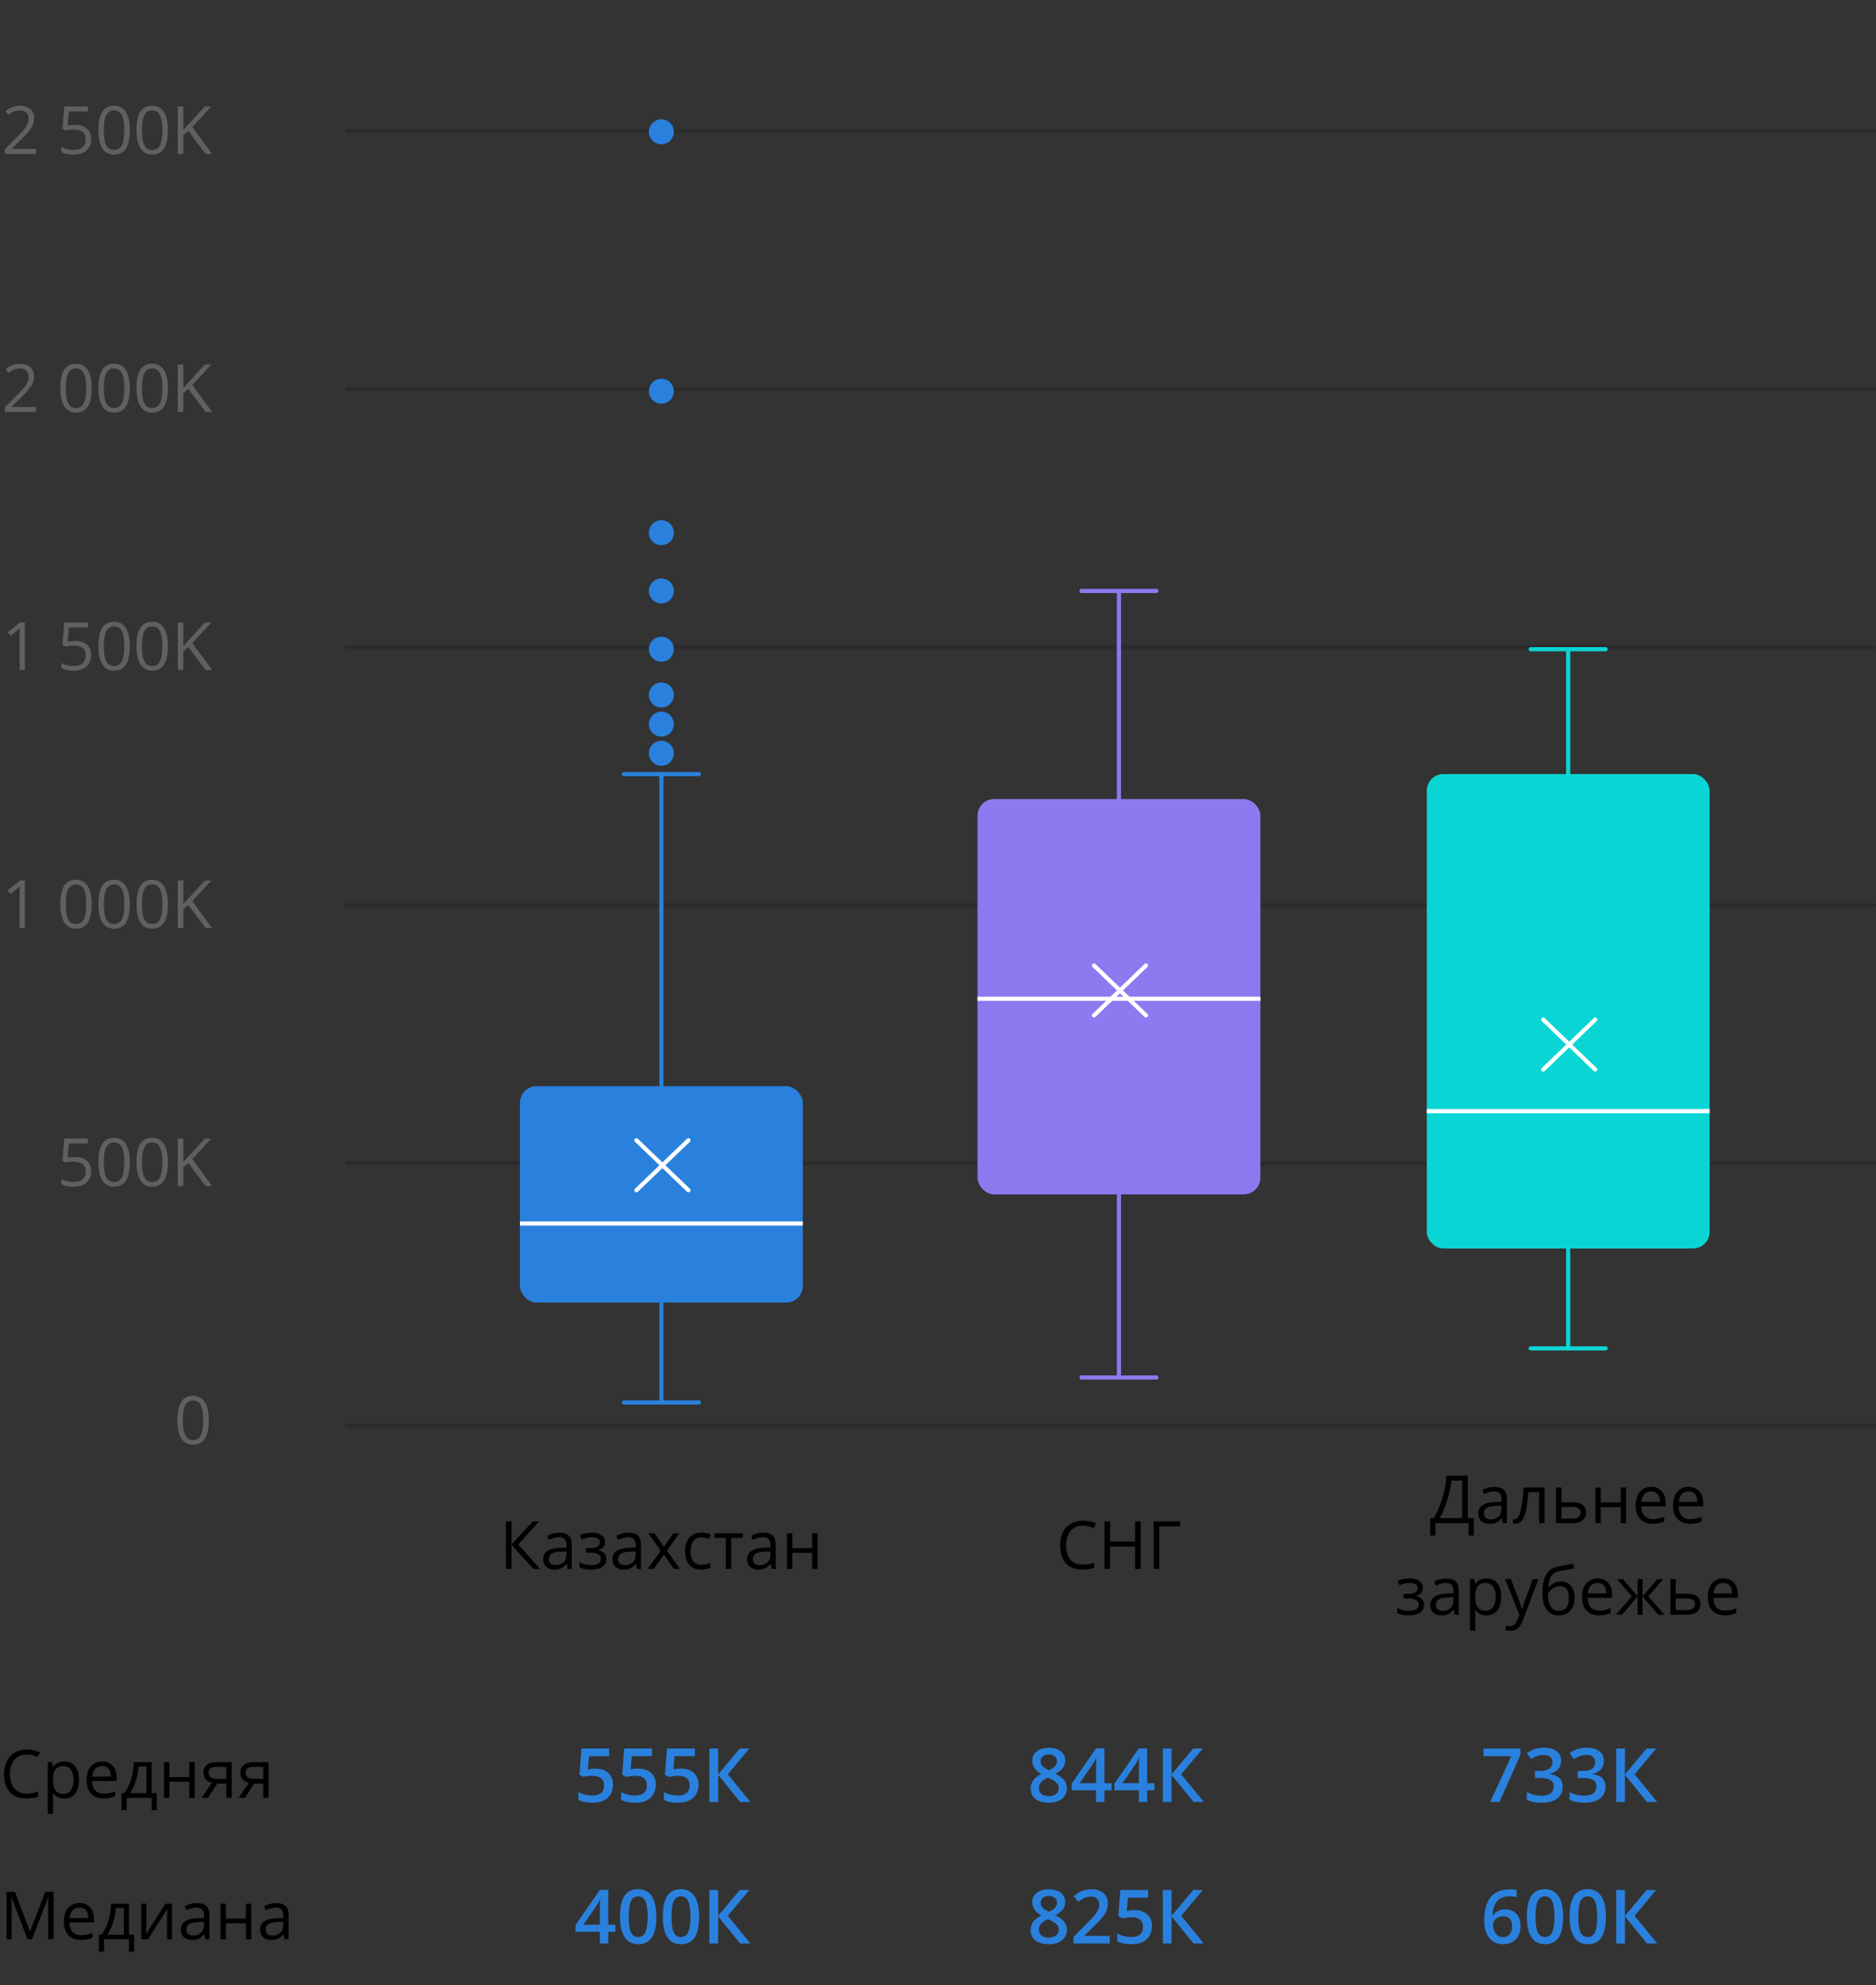
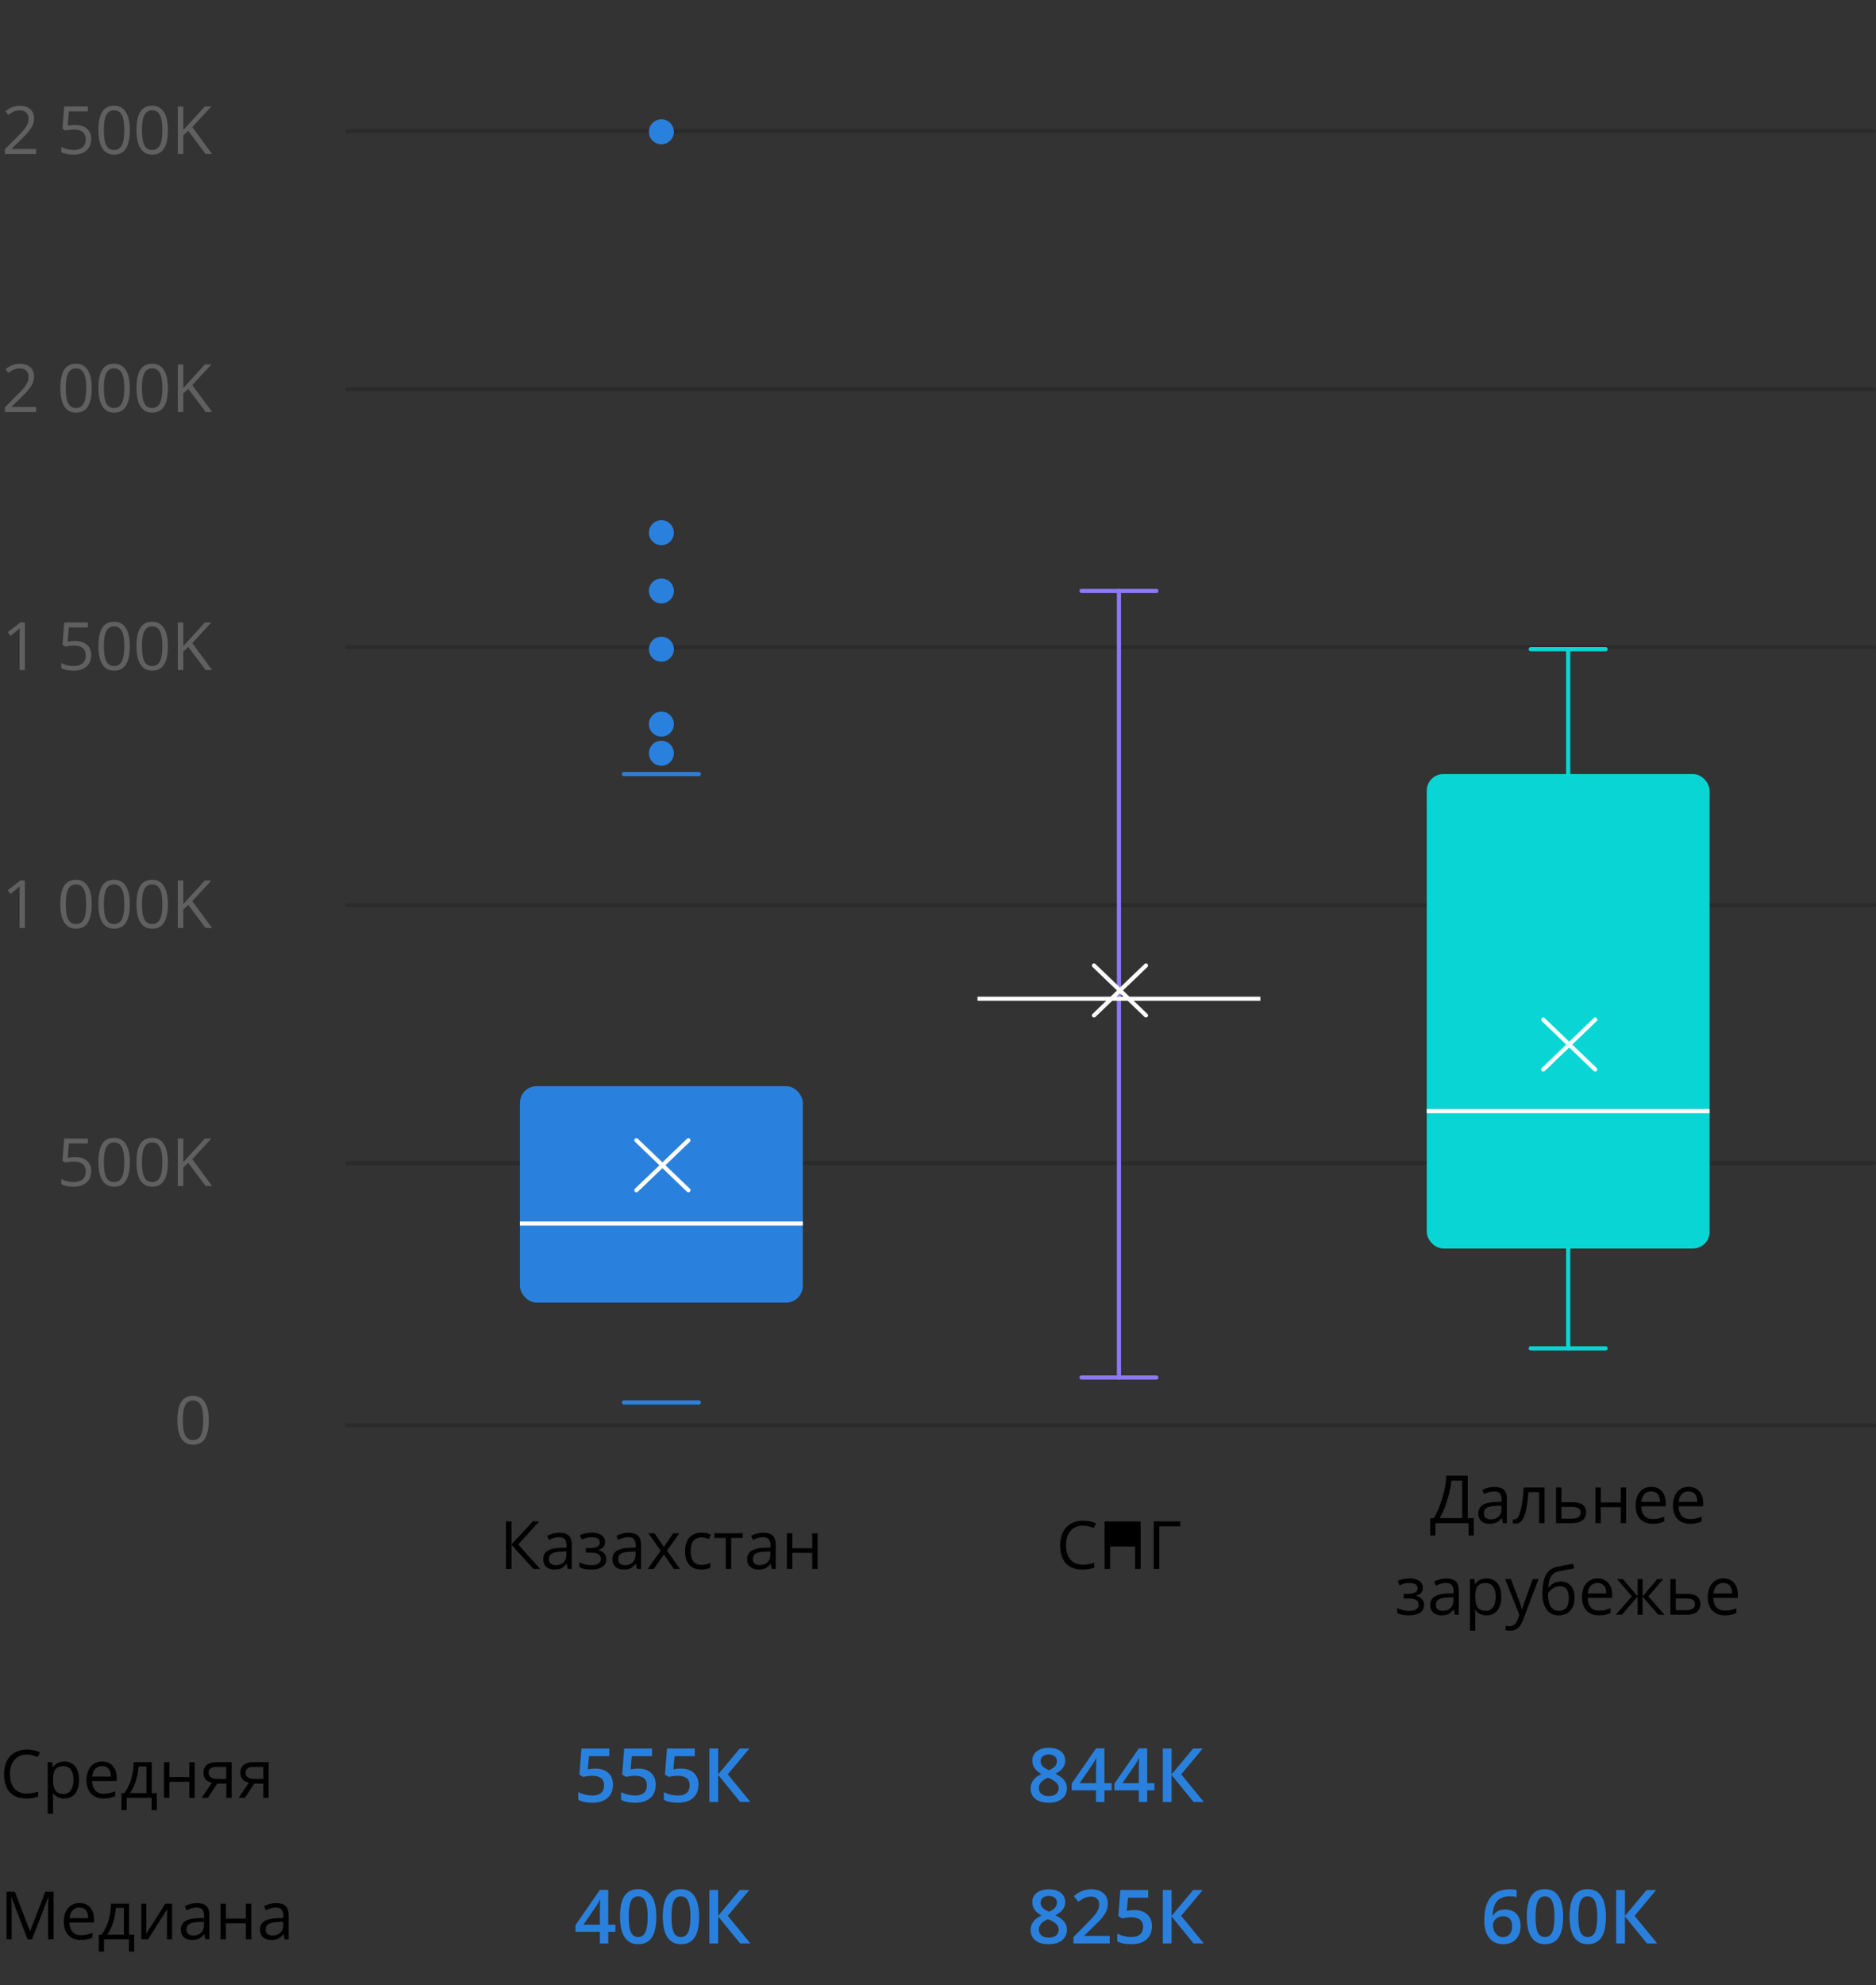
<svg xmlns="http://www.w3.org/2000/svg" width="451" height="477" viewBox="0 0 451 477" fill="none">
  <rect x="0" y="0" width="451" height="477" fill="#333333" stroke="none" />
  <path d="M6.461 421.602C5.206 421.602 4.214 422.021 3.484 422.859C2.76 423.693 2.398 424.836 2.398 426.289C2.398 427.784 2.747 428.94 3.445 429.758C4.148 430.57 5.148 430.977 6.445 430.977C7.242 430.977 8.151 430.833 9.172 430.547V431.711C8.38 432.008 7.404 432.156 6.242 432.156C4.56 432.156 3.26 431.646 2.344 430.625C1.432 429.604 0.977 428.154 0.977 426.273C0.977 425.096 1.195 424.065 1.633 423.18C2.076 422.294 2.711 421.612 3.539 421.133C4.372 420.654 5.352 420.414 6.477 420.414C7.674 420.414 8.721 420.633 9.617 421.07L9.055 422.211C8.19 421.805 7.326 421.602 6.461 421.602ZM15.453 432.156C14.896 432.156 14.385 432.055 13.922 431.852C13.463 431.643 13.078 431.326 12.766 430.898H12.672C12.734 431.398 12.766 431.872 12.766 432.32V435.844H11.469V423.438H12.523L12.703 424.609H12.766C13.099 424.141 13.487 423.802 13.93 423.594C14.372 423.385 14.88 423.281 15.453 423.281C16.588 423.281 17.463 423.669 18.078 424.445C18.698 425.221 19.008 426.31 19.008 427.711C19.008 429.117 18.693 430.211 18.062 430.992C17.438 431.768 16.568 432.156 15.453 432.156ZM15.266 424.383C14.391 424.383 13.758 424.625 13.367 425.109C12.977 425.594 12.776 426.365 12.766 427.422V427.711C12.766 428.914 12.966 429.776 13.367 430.297C13.768 430.812 14.412 431.07 15.297 431.07C16.037 431.07 16.615 430.771 17.031 430.172C17.453 429.573 17.664 428.747 17.664 427.695C17.664 426.628 17.453 425.81 17.031 425.242C16.615 424.669 16.026 424.383 15.266 424.383ZM24.898 432.156C23.633 432.156 22.633 431.771 21.898 431C21.169 430.229 20.805 429.159 20.805 427.789C20.805 426.409 21.143 425.312 21.82 424.5C22.503 423.688 23.417 423.281 24.562 423.281C25.635 423.281 26.484 423.635 27.109 424.344C27.734 425.047 28.047 425.977 28.047 427.133V427.953H22.148C22.174 428.958 22.427 429.721 22.906 430.242C23.391 430.763 24.07 431.023 24.945 431.023C25.867 431.023 26.779 430.831 27.68 430.445V431.602C27.221 431.799 26.787 431.94 26.375 432.023C25.969 432.112 25.477 432.156 24.898 432.156ZM24.547 424.367C23.859 424.367 23.31 424.591 22.898 425.039C22.492 425.487 22.253 426.107 22.18 426.898H26.656C26.656 426.081 26.474 425.456 26.109 425.023C25.745 424.586 25.224 424.367 24.547 424.367ZM37.703 434.961H36.445V432H30.461V434.961H29.211V430.883H29.883C30.581 429.935 31.128 428.823 31.523 427.547C31.919 426.271 32.125 424.901 32.141 423.438H36.477V430.883H37.703V434.961ZM35.227 430.883V424.461H33.305C33.237 425.617 33.013 426.789 32.633 427.977C32.258 429.159 31.789 430.128 31.227 430.883H35.227ZM40.719 423.438V427.023H45.516V423.438H46.812V432H45.516V428.141H40.719V432H39.422V423.438H40.719ZM49.992 432H48.477L50.938 428.383C50.276 428.237 49.768 427.956 49.414 427.539C49.065 427.117 48.891 426.589 48.891 425.953C48.891 425.172 49.154 424.557 49.68 424.109C50.206 423.661 50.94 423.438 51.883 423.438H55.695V432H54.398V428.578H52.234L49.992 432ZM50.156 425.969C50.156 426.958 50.875 427.453 52.312 427.453H54.398V424.562H52.047C50.786 424.562 50.156 425.031 50.156 425.969ZM58.883 432H57.367L59.828 428.383C59.167 428.237 58.659 427.956 58.305 427.539C57.956 427.117 57.781 426.589 57.781 425.953C57.781 425.172 58.044 424.557 58.57 424.109C59.096 423.661 59.831 423.438 60.773 423.438H64.586V432H63.289V428.578H61.125L58.883 432ZM59.047 425.969C59.047 426.958 59.766 427.453 61.203 427.453H63.289V424.562H60.938C59.677 424.562 59.047 425.031 59.047 425.969Z" fill="black" />
  <path d="M143.15 424.976C144.445 424.976 145.471 425.318 146.227 426.004C146.982 426.689 147.36 427.624 147.36 428.808C147.36 430.179 146.93 431.251 146.068 432.024C145.213 432.792 143.994 433.176 142.412 433.176C140.977 433.176 139.849 432.944 139.028 432.481V430.609C139.503 430.879 140.048 431.087 140.663 431.233C141.278 431.38 141.85 431.453 142.377 431.453C143.309 431.453 144.018 431.245 144.504 430.829C144.99 430.413 145.233 429.804 145.233 429.001C145.233 427.466 144.255 426.698 142.298 426.698C142.022 426.698 141.683 426.728 141.278 426.786C140.874 426.839 140.52 426.9 140.215 426.971L139.292 426.426L139.784 420.15H146.464V421.987H141.604L141.313 425.169C141.519 425.134 141.768 425.093 142.061 425.046C142.359 424.999 142.723 424.976 143.15 424.976ZM153.434 424.976C154.729 424.976 155.754 425.318 156.51 426.004C157.266 426.689 157.644 427.624 157.644 428.808C157.644 430.179 157.213 431.251 156.352 432.024C155.496 432.792 154.277 433.176 152.695 433.176C151.26 433.176 150.132 432.944 149.312 432.481V430.609C149.786 430.879 150.331 431.087 150.946 431.233C151.562 431.38 152.133 431.453 152.66 431.453C153.592 431.453 154.301 431.245 154.787 430.829C155.273 430.413 155.517 429.804 155.517 429.001C155.517 427.466 154.538 426.698 152.581 426.698C152.306 426.698 151.966 426.728 151.562 426.786C151.157 426.839 150.803 426.9 150.498 426.971L149.575 426.426L150.067 420.15H156.747V421.987H151.887L151.597 425.169C151.802 425.134 152.051 425.093 152.344 425.046C152.643 424.999 153.006 424.976 153.434 424.976ZM163.717 424.976C165.012 424.976 166.037 425.318 166.793 426.004C167.549 426.689 167.927 427.624 167.927 428.808C167.927 430.179 167.496 431.251 166.635 432.024C165.779 432.792 164.561 433.176 162.979 433.176C161.543 433.176 160.415 432.944 159.595 432.481V430.609C160.069 430.879 160.614 431.087 161.229 431.233C161.845 431.38 162.416 431.453 162.943 431.453C163.875 431.453 164.584 431.245 165.07 430.829C165.557 430.413 165.8 429.804 165.8 429.001C165.8 427.466 164.821 426.698 162.864 426.698C162.589 426.698 162.249 426.728 161.845 426.786C161.44 426.839 161.086 426.9 160.781 426.971L159.858 426.426L160.351 420.15H167.03V421.987H162.17L161.88 425.169C162.085 425.134 162.334 425.093 162.627 425.046C162.926 424.999 163.289 424.976 163.717 424.976ZM180.407 433H177.938L172.646 426.487V433H170.546V420.15H172.646V426.373L177.85 420.15H180.152L174.967 426.355L180.407 433Z" fill="#2A81DD" />
  <path d="M147.958 464.196H146.227V467H144.214V464.196H138.343V462.605L144.214 454.115H146.227V462.482H147.958V464.196ZM144.214 462.482V459.257C144.214 458.108 144.243 457.168 144.302 456.436H144.231C144.067 456.822 143.81 457.291 143.458 457.842L140.268 462.482H144.214ZM157.784 460.575C157.784 462.808 157.424 464.466 156.703 465.55C155.988 466.634 154.893 467.176 153.416 467.176C151.986 467.176 150.902 466.616 150.164 465.497C149.426 464.378 149.057 462.737 149.057 460.575C149.057 458.308 149.414 456.638 150.129 455.565C150.85 454.487 151.945 453.948 153.416 453.948C154.852 453.948 155.938 454.511 156.677 455.636C157.415 456.761 157.784 458.407 157.784 460.575ZM151.148 460.575C151.148 462.327 151.327 463.578 151.685 464.328C152.048 465.078 152.625 465.453 153.416 465.453C154.207 465.453 154.784 465.072 155.147 464.311C155.517 463.549 155.701 462.304 155.701 460.575C155.701 458.853 155.517 457.607 155.147 456.84C154.784 456.066 154.207 455.68 153.416 455.68C152.625 455.68 152.048 456.058 151.685 456.813C151.327 457.569 151.148 458.823 151.148 460.575ZM168.067 460.575C168.067 462.808 167.707 464.466 166.986 465.55C166.271 466.634 165.176 467.176 163.699 467.176C162.27 467.176 161.186 466.616 160.447 465.497C159.709 464.378 159.34 462.737 159.34 460.575C159.34 458.308 159.697 456.638 160.412 455.565C161.133 454.487 162.229 453.948 163.699 453.948C165.135 453.948 166.222 454.511 166.96 455.636C167.698 456.761 168.067 458.407 168.067 460.575ZM161.432 460.575C161.432 462.327 161.61 463.578 161.968 464.328C162.331 465.078 162.908 465.453 163.699 465.453C164.49 465.453 165.067 465.072 165.431 464.311C165.8 463.549 165.984 462.304 165.984 460.575C165.984 458.853 165.8 457.607 165.431 456.84C165.067 456.066 164.49 455.68 163.699 455.68C162.908 455.68 162.331 456.058 161.968 456.813C161.61 457.569 161.432 458.823 161.432 460.575ZM180.407 467H177.938L172.646 460.487V467H170.546V454.15H172.646V460.373L177.85 454.15H180.152L174.967 460.355L180.407 467Z" fill="#2A81DD" />
  <path d="M252.133 419.983C253.352 419.983 254.315 420.265 255.024 420.827C255.733 421.384 256.088 422.131 256.088 423.068C256.088 424.387 255.297 425.436 253.715 426.215C254.723 426.719 255.438 427.249 255.859 427.806C256.287 428.362 256.501 428.983 256.501 429.669C256.501 430.729 256.111 431.579 255.332 432.218C254.553 432.856 253.498 433.176 252.168 433.176C250.773 433.176 249.692 432.877 248.925 432.279C248.157 431.682 247.773 430.835 247.773 429.739C247.773 429.024 247.973 428.383 248.371 427.814C248.775 427.24 249.435 426.73 250.349 426.285C249.563 425.816 249.004 425.321 248.67 424.8C248.336 424.278 248.169 423.692 248.169 423.042C248.169 422.11 248.535 421.369 249.268 420.818C250 420.262 250.955 419.983 252.133 419.983ZM249.751 429.669C249.751 430.278 249.965 430.753 250.393 431.093C250.82 431.427 251.4 431.594 252.133 431.594C252.889 431.594 253.475 431.421 253.891 431.075C254.312 430.724 254.523 430.249 254.523 429.651C254.523 429.177 254.33 428.743 253.943 428.351C253.557 427.958 252.971 427.595 252.186 427.261L251.931 427.146C251.157 427.486 250.601 427.861 250.261 428.271C249.921 428.676 249.751 429.142 249.751 429.669ZM252.115 421.574C251.529 421.574 251.058 421.721 250.7 422.014C250.343 422.301 250.164 422.693 250.164 423.191C250.164 423.496 250.229 423.769 250.357 424.009C250.486 424.249 250.674 424.469 250.92 424.668C251.166 424.861 251.582 425.096 252.168 425.371C252.871 425.061 253.366 424.735 253.653 424.396C253.946 424.05 254.093 423.648 254.093 423.191C254.093 422.693 253.911 422.301 253.548 422.014C253.19 421.721 252.713 421.574 252.115 421.574ZM267.241 430.196H265.51V433H263.497V430.196H257.626V428.605L263.497 420.115H265.51V428.482H267.241V430.196ZM263.497 428.482V425.257C263.497 424.108 263.526 423.168 263.585 422.436H263.515C263.351 422.822 263.093 423.291 262.741 423.842L259.551 428.482H263.497ZM277.524 430.196H275.793V433H273.78V430.196H267.909V428.605L273.78 420.115H275.793V428.482H277.524V430.196ZM273.78 428.482V425.257C273.78 424.108 273.81 423.168 273.868 422.436H273.798C273.634 422.822 273.376 423.291 273.024 423.842L269.834 428.482H273.78ZM289.407 433H286.938L281.646 426.487V433H279.546V420.15H281.646V426.373L286.85 420.15H289.152L283.967 426.355L289.407 433Z" fill="#2A81DD" />
  <path d="M252.133 453.983C253.352 453.983 254.315 454.265 255.024 454.827C255.733 455.384 256.088 456.131 256.088 457.068C256.088 458.387 255.297 459.436 253.715 460.215C254.723 460.719 255.438 461.249 255.859 461.806C256.287 462.362 256.501 462.983 256.501 463.669C256.501 464.729 256.111 465.579 255.332 466.218C254.553 466.856 253.498 467.176 252.168 467.176C250.773 467.176 249.692 466.877 248.925 466.279C248.157 465.682 247.773 464.835 247.773 463.739C247.773 463.024 247.973 462.383 248.371 461.814C248.775 461.24 249.435 460.73 250.349 460.285C249.563 459.816 249.004 459.321 248.67 458.8C248.336 458.278 248.169 457.692 248.169 457.042C248.169 456.11 248.535 455.369 249.268 454.818C250 454.262 250.955 453.983 252.133 453.983ZM249.751 463.669C249.751 464.278 249.965 464.753 250.393 465.093C250.82 465.427 251.4 465.594 252.133 465.594C252.889 465.594 253.475 465.421 253.891 465.075C254.312 464.724 254.523 464.249 254.523 463.651C254.523 463.177 254.33 462.743 253.943 462.351C253.557 461.958 252.971 461.595 252.186 461.261L251.931 461.146C251.157 461.486 250.601 461.861 250.261 462.271C249.921 462.676 249.751 463.142 249.751 463.669ZM252.115 455.574C251.529 455.574 251.058 455.721 250.7 456.014C250.343 456.301 250.164 456.693 250.164 457.191C250.164 457.496 250.229 457.769 250.357 458.009C250.486 458.249 250.674 458.469 250.92 458.668C251.166 458.861 251.582 459.096 252.168 459.371C252.871 459.061 253.366 458.735 253.653 458.396C253.946 458.05 254.093 457.648 254.093 457.191C254.093 456.693 253.911 456.301 253.548 456.014C253.19 455.721 252.713 455.574 252.115 455.574ZM266.784 467H258.074V465.436L261.388 462.104C262.366 461.103 263.014 460.394 263.33 459.978C263.652 459.556 263.887 459.16 264.033 458.791C264.18 458.422 264.253 458.026 264.253 457.604C264.253 457.024 264.077 456.567 263.726 456.233C263.38 455.899 262.899 455.732 262.284 455.732C261.792 455.732 261.314 455.823 260.852 456.005C260.395 456.187 259.864 456.515 259.261 456.989L258.145 455.627C258.859 455.023 259.554 454.596 260.228 454.344C260.901 454.092 261.619 453.966 262.381 453.966C263.576 453.966 264.534 454.279 265.255 454.906C265.976 455.527 266.336 456.365 266.336 457.42C266.336 458 266.23 458.551 266.02 459.072C265.814 459.594 265.495 460.133 265.062 460.689C264.634 461.24 263.919 461.987 262.917 462.931L260.685 465.093V465.181H266.784V467ZM272.717 458.976C274.012 458.976 275.037 459.318 275.793 460.004C276.549 460.689 276.927 461.624 276.927 462.808C276.927 464.179 276.496 465.251 275.635 466.024C274.779 466.792 273.561 467.176 271.979 467.176C270.543 467.176 269.415 466.944 268.595 466.481V464.609C269.069 464.879 269.614 465.087 270.229 465.233C270.845 465.38 271.416 465.453 271.943 465.453C272.875 465.453 273.584 465.245 274.07 464.829C274.557 464.413 274.8 463.804 274.8 463.001C274.8 461.466 273.821 460.698 271.864 460.698C271.589 460.698 271.249 460.728 270.845 460.786C270.44 460.839 270.086 460.9 269.781 460.971L268.858 460.426L269.351 454.15H276.03V455.987H271.17L270.88 459.169C271.085 459.134 271.334 459.093 271.627 459.046C271.926 458.999 272.289 458.976 272.717 458.976ZM289.407 467H286.938L281.646 460.487V467H279.546V454.15H281.646V460.373L286.85 454.15H289.152L283.967 460.355L289.407 467Z" fill="#2A81DD" />
-   <path d="M358.25 433L363.33 421.987H356.65V420.168H365.536V421.609L360.482 433H358.25ZM375.301 423.104C375.301 423.918 375.063 424.598 374.589 425.143C374.114 425.682 373.446 426.045 372.585 426.232V426.303C373.616 426.432 374.39 426.754 374.905 427.27C375.421 427.779 375.679 428.459 375.679 429.309C375.679 430.545 375.242 431.5 374.369 432.174C373.496 432.842 372.254 433.176 370.643 433.176C369.219 433.176 368.018 432.944 367.039 432.481V430.645C367.584 430.914 368.161 431.122 368.771 431.269C369.38 431.415 369.966 431.488 370.528 431.488C371.524 431.488 372.269 431.304 372.761 430.935C373.253 430.565 373.499 429.994 373.499 429.221C373.499 428.535 373.227 428.031 372.682 427.709C372.137 427.387 371.281 427.226 370.115 427.226H368.999V425.547H370.133C372.184 425.547 373.209 424.838 373.209 423.42C373.209 422.869 373.03 422.444 372.673 422.146C372.315 421.847 371.788 421.697 371.091 421.697C370.604 421.697 370.136 421.768 369.685 421.908C369.233 422.043 368.7 422.31 368.085 422.708L367.074 421.267C368.252 420.399 369.62 419.966 371.179 419.966C372.474 419.966 373.484 420.244 374.211 420.801C374.938 421.357 375.301 422.125 375.301 423.104ZM385.584 423.104C385.584 423.918 385.347 424.598 384.872 425.143C384.397 425.682 383.729 426.045 382.868 426.232V426.303C383.899 426.432 384.673 426.754 385.188 427.27C385.704 427.779 385.962 428.459 385.962 429.309C385.962 430.545 385.525 431.5 384.652 432.174C383.779 432.842 382.537 433.176 380.926 433.176C379.502 433.176 378.301 432.944 377.322 432.481V430.645C377.867 430.914 378.444 431.122 379.054 431.269C379.663 431.415 380.249 431.488 380.812 431.488C381.808 431.488 382.552 431.304 383.044 430.935C383.536 430.565 383.782 429.994 383.782 429.221C383.782 428.535 383.51 428.031 382.965 427.709C382.42 427.387 381.564 427.226 380.398 427.226H379.282V425.547H380.416C382.467 425.547 383.492 424.838 383.492 423.42C383.492 422.869 383.313 422.444 382.956 422.146C382.599 421.847 382.071 421.697 381.374 421.697C380.888 421.697 380.419 421.768 379.968 421.908C379.517 422.043 378.983 422.31 378.368 422.708L377.357 421.267C378.535 420.399 379.903 419.966 381.462 419.966C382.757 419.966 383.768 420.244 384.494 420.801C385.221 421.357 385.584 422.125 385.584 423.104ZM398.407 433H395.938L390.646 426.487V433H388.546V420.15H390.646V426.373L395.85 420.15H398.152L392.967 426.355L398.407 433Z" fill="#2A81DD" />
  <path d="M356.826 461.524C356.826 456.497 358.874 453.983 362.97 453.983C363.614 453.983 364.159 454.033 364.604 454.133V455.855C364.159 455.727 363.644 455.662 363.058 455.662C361.681 455.662 360.646 456.031 359.955 456.77C359.264 457.508 358.889 458.691 358.83 460.32H358.936C359.211 459.846 359.598 459.479 360.096 459.222C360.594 458.958 361.18 458.826 361.854 458.826C363.02 458.826 363.928 459.184 364.578 459.898C365.229 460.613 365.554 461.583 365.554 462.808C365.554 464.155 365.176 465.222 364.42 466.007C363.67 466.786 362.645 467.176 361.344 467.176C360.424 467.176 359.624 466.956 358.944 466.517C358.265 466.071 357.74 465.427 357.371 464.583C357.008 463.733 356.826 462.714 356.826 461.524ZM361.309 465.471C362.018 465.471 362.562 465.242 362.943 464.785C363.33 464.328 363.523 463.675 363.523 462.825C363.523 462.087 363.342 461.507 362.979 461.085C362.621 460.663 362.082 460.452 361.361 460.452C360.916 460.452 360.506 460.549 360.131 460.742C359.756 460.93 359.46 461.19 359.243 461.524C359.026 461.853 358.918 462.189 358.918 462.535C358.918 463.361 359.141 464.059 359.586 464.627C360.037 465.189 360.611 465.471 361.309 465.471ZM375.784 460.575C375.784 462.808 375.424 464.466 374.703 465.55C373.988 466.634 372.893 467.176 371.416 467.176C369.986 467.176 368.902 466.616 368.164 465.497C367.426 464.378 367.057 462.737 367.057 460.575C367.057 458.308 367.414 456.638 368.129 455.565C368.85 454.487 369.945 453.948 371.416 453.948C372.852 453.948 373.938 454.511 374.677 455.636C375.415 456.761 375.784 458.407 375.784 460.575ZM369.148 460.575C369.148 462.327 369.327 463.578 369.685 464.328C370.048 465.078 370.625 465.453 371.416 465.453C372.207 465.453 372.784 465.072 373.147 464.311C373.517 463.549 373.701 462.304 373.701 460.575C373.701 458.853 373.517 457.607 373.147 456.84C372.784 456.066 372.207 455.68 371.416 455.68C370.625 455.68 370.048 456.058 369.685 456.813C369.327 457.569 369.148 458.823 369.148 460.575ZM386.067 460.575C386.067 462.808 385.707 464.466 384.986 465.55C384.271 466.634 383.176 467.176 381.699 467.176C380.27 467.176 379.186 466.616 378.447 465.497C377.709 464.378 377.34 462.737 377.34 460.575C377.34 458.308 377.697 456.638 378.412 455.565C379.133 454.487 380.229 453.948 381.699 453.948C383.135 453.948 384.222 454.511 384.96 455.636C385.698 456.761 386.067 458.407 386.067 460.575ZM379.432 460.575C379.432 462.327 379.61 463.578 379.968 464.328C380.331 465.078 380.908 465.453 381.699 465.453C382.49 465.453 383.067 465.072 383.431 464.311C383.8 463.549 383.984 462.304 383.984 460.575C383.984 458.853 383.8 457.607 383.431 456.84C383.067 456.066 382.49 455.68 381.699 455.68C380.908 455.68 380.331 456.058 379.968 456.813C379.61 457.569 379.432 458.823 379.432 460.575ZM398.407 467H395.938L390.646 460.487V467H388.546V454.15H390.646V460.373L395.85 454.15H398.152L392.967 460.355L398.407 467Z" fill="#2A81DD" />
  <path d="M6.625 466L2.75 455.875H2.688C2.76 456.677 2.797 457.63 2.797 458.734V466H1.57V454.578H3.57L7.188 464H7.25L10.898 454.578H12.883V466H11.555V458.641C11.555 457.797 11.591 456.88 11.664 455.891H11.602L7.695 466H6.625ZM19.445 466.156C18.18 466.156 17.18 465.771 16.445 465C15.716 464.229 15.352 463.159 15.352 461.789C15.352 460.409 15.69 459.312 16.367 458.5C17.049 457.688 17.963 457.281 19.109 457.281C20.182 457.281 21.031 457.635 21.656 458.344C22.281 459.047 22.594 459.977 22.594 461.133V461.953H16.695C16.721 462.958 16.974 463.721 17.453 464.242C17.938 464.763 18.617 465.023 19.492 465.023C20.414 465.023 21.326 464.831 22.227 464.445V465.602C21.768 465.799 21.333 465.94 20.922 466.023C20.516 466.112 20.023 466.156 19.445 466.156ZM19.094 458.367C18.406 458.367 17.857 458.591 17.445 459.039C17.039 459.487 16.799 460.107 16.727 460.898H21.203C21.203 460.081 21.021 459.456 20.656 459.023C20.292 458.586 19.771 458.367 19.094 458.367ZM32.25 468.961H30.992V466H25.008V468.961H23.758V464.883H24.43C25.128 463.935 25.674 462.823 26.07 461.547C26.466 460.271 26.672 458.901 26.688 457.438H31.023V464.883H32.25V468.961ZM29.773 464.883V458.461H27.852C27.784 459.617 27.56 460.789 27.18 461.977C26.805 463.159 26.336 464.128 25.773 464.883H29.773ZM35.188 457.438V462.867L35.133 464.289L35.109 464.734L39.742 457.438H41.359V466H40.148V460.766L40.172 459.734L40.211 458.719L35.586 466H33.969V457.438H35.188ZM49.375 466L49.117 464.781H49.055C48.628 465.318 48.2 465.682 47.773 465.875C47.352 466.062 46.823 466.156 46.188 466.156C45.339 466.156 44.672 465.938 44.188 465.5C43.708 465.062 43.469 464.44 43.469 463.633C43.469 461.904 44.852 460.997 47.617 460.914L49.07 460.867V460.336C49.07 459.664 48.925 459.169 48.633 458.852C48.346 458.529 47.885 458.367 47.25 458.367C46.536 458.367 45.729 458.586 44.828 459.023L44.43 458.031C44.852 457.802 45.312 457.622 45.812 457.492C46.318 457.362 46.823 457.297 47.328 457.297C48.349 457.297 49.104 457.523 49.594 457.977C50.089 458.43 50.336 459.156 50.336 460.156V466H49.375ZM46.445 465.086C47.253 465.086 47.885 464.865 48.344 464.422C48.807 463.979 49.039 463.359 49.039 462.562V461.789L47.742 461.844C46.711 461.88 45.966 462.042 45.508 462.328C45.055 462.609 44.828 463.049 44.828 463.648C44.828 464.117 44.969 464.474 45.25 464.719C45.536 464.964 45.935 465.086 46.445 465.086ZM54.312 457.438V461.023H59.109V457.438H60.406V466H59.109V462.141H54.312V466H53.016V457.438H54.312ZM68.422 466L68.164 464.781H68.102C67.674 465.318 67.247 465.682 66.82 465.875C66.398 466.062 65.87 466.156 65.234 466.156C64.385 466.156 63.719 465.938 63.234 465.5C62.755 465.062 62.516 464.44 62.516 463.633C62.516 461.904 63.898 460.997 66.664 460.914L68.117 460.867V460.336C68.117 459.664 67.971 459.169 67.68 458.852C67.393 458.529 66.932 458.367 66.297 458.367C65.583 458.367 64.776 458.586 63.875 459.023L63.477 458.031C63.898 457.802 64.359 457.622 64.859 457.492C65.365 457.362 65.87 457.297 66.375 457.297C67.396 457.297 68.151 457.523 68.641 457.977C69.135 458.43 69.383 459.156 69.383 460.156V466H68.422ZM65.492 465.086C66.299 465.086 66.932 464.865 67.391 464.422C67.854 463.979 68.086 463.359 68.086 462.562V461.789L66.789 461.844C65.758 461.88 65.013 462.042 64.555 462.328C64.102 462.609 63.875 463.049 63.875 463.648C63.875 464.117 64.016 464.474 64.297 464.719C64.583 464.964 64.982 465.086 65.492 465.086Z" fill="black" />
  <path d="M8.68 37H1.172V35.883L4.18 32.859C5.096 31.932 5.701 31.271 5.992 30.875C6.284 30.479 6.503 30.094 6.648 29.719C6.794 29.344 6.867 28.94 6.867 28.508C6.867 27.898 6.682 27.417 6.312 27.062C5.943 26.703 5.43 26.523 4.773 26.523C4.299 26.523 3.849 26.602 3.422 26.758C3 26.914 2.529 27.198 2.008 27.609L1.32 26.727C2.372 25.852 3.518 25.414 4.758 25.414C5.831 25.414 6.672 25.69 7.281 26.242C7.891 26.789 8.195 27.526 8.195 28.453C8.195 29.177 7.992 29.893 7.586 30.602C7.18 31.31 6.419 32.206 5.305 33.289L2.805 35.734V35.797H8.68V37ZM18.055 30.023C19.258 30.023 20.203 30.323 20.891 30.922C21.583 31.516 21.93 32.331 21.93 33.367C21.93 34.55 21.552 35.477 20.797 36.148C20.047 36.82 19.01 37.156 17.688 37.156C16.401 37.156 15.419 36.95 14.742 36.539V35.289C15.107 35.523 15.56 35.708 16.102 35.844C16.643 35.974 17.177 36.039 17.703 36.039C18.62 36.039 19.331 35.823 19.836 35.391C20.346 34.958 20.602 34.333 20.602 33.516C20.602 31.922 19.625 31.125 17.672 31.125C17.177 31.125 16.516 31.201 15.688 31.352L15.016 30.922L15.445 25.578H21.125V26.773H16.555L16.266 30.203C16.865 30.083 17.461 30.023 18.055 30.023ZM31.211 31.273C31.211 33.247 30.898 34.721 30.273 35.695C29.654 36.669 28.703 37.156 27.422 37.156C26.193 37.156 25.258 36.659 24.617 35.664C23.977 34.664 23.656 33.2 23.656 31.273C23.656 29.284 23.966 27.807 24.586 26.844C25.206 25.88 26.151 25.398 27.422 25.398C28.662 25.398 29.602 25.901 30.242 26.906C30.888 27.912 31.211 29.367 31.211 31.273ZM24.969 31.273C24.969 32.935 25.164 34.146 25.555 34.906C25.945 35.661 26.568 36.039 27.422 36.039C28.287 36.039 28.912 35.656 29.297 34.891C29.688 34.12 29.883 32.914 29.883 31.273C29.883 29.633 29.688 28.432 29.297 27.672C28.912 26.906 28.287 26.523 27.422 26.523C26.568 26.523 25.945 26.901 25.555 27.656C25.164 28.406 24.969 29.612 24.969 31.273ZM40.367 31.273C40.367 33.247 40.055 34.721 39.43 35.695C38.81 36.669 37.859 37.156 36.578 37.156C35.349 37.156 34.414 36.659 33.773 35.664C33.133 34.664 32.812 33.2 32.812 31.273C32.812 29.284 33.122 27.807 33.742 26.844C34.362 25.88 35.307 25.398 36.578 25.398C37.818 25.398 38.758 25.901 39.398 26.906C40.044 27.912 40.367 29.367 40.367 31.273ZM34.125 31.273C34.125 32.935 34.32 34.146 34.711 34.906C35.102 35.661 35.724 36.039 36.578 36.039C37.443 36.039 38.068 35.656 38.453 34.891C38.844 34.12 39.039 32.914 39.039 31.273C39.039 29.633 38.844 28.432 38.453 27.672C38.068 26.906 37.443 26.523 36.578 26.523C35.724 26.523 35.102 26.901 34.711 27.656C34.32 28.406 34.125 29.612 34.125 31.273ZM50.992 37H49.43L45.266 31.461L44.07 32.523V37H42.742V25.578H44.07V31.242L49.25 25.578H50.82L46.227 30.539L50.992 37ZM8.68 99H1.172V97.883L4.18 94.859C5.096 93.932 5.701 93.271 5.992 92.875C6.284 92.479 6.503 92.094 6.648 91.719C6.794 91.344 6.867 90.94 6.867 90.508C6.867 89.898 6.682 89.417 6.312 89.062C5.943 88.703 5.43 88.523 4.773 88.523C4.299 88.523 3.849 88.602 3.422 88.758C3 88.914 2.529 89.198 2.008 89.609L1.32 88.727C2.372 87.852 3.518 87.414 4.758 87.414C5.831 87.414 6.672 87.69 7.281 88.242C7.891 88.789 8.195 89.526 8.195 90.453C8.195 91.177 7.992 91.893 7.586 92.602C7.18 93.31 6.419 94.206 5.305 95.289L2.805 97.734V97.797H8.68V99ZM22.055 93.273C22.055 95.247 21.742 96.721 21.117 97.695C20.497 98.669 19.547 99.156 18.266 99.156C17.037 99.156 16.102 98.659 15.461 97.664C14.82 96.664 14.5 95.201 14.5 93.273C14.5 91.284 14.81 89.807 15.43 88.844C16.049 87.88 16.995 87.398 18.266 87.398C19.505 87.398 20.445 87.901 21.086 88.906C21.732 89.912 22.055 91.367 22.055 93.273ZM15.812 93.273C15.812 94.935 16.008 96.146 16.398 96.906C16.789 97.662 17.412 98.039 18.266 98.039C19.13 98.039 19.755 97.656 20.141 96.891C20.531 96.12 20.727 94.914 20.727 93.273C20.727 91.633 20.531 90.432 20.141 89.672C19.755 88.906 19.13 88.523 18.266 88.523C17.412 88.523 16.789 88.901 16.398 89.656C16.008 90.406 15.812 91.612 15.812 93.273ZM31.211 93.273C31.211 95.247 30.898 96.721 30.273 97.695C29.654 98.669 28.703 99.156 27.422 99.156C26.193 99.156 25.258 98.659 24.617 97.664C23.977 96.664 23.656 95.201 23.656 93.273C23.656 91.284 23.966 89.807 24.586 88.844C25.206 87.88 26.151 87.398 27.422 87.398C28.662 87.398 29.602 87.901 30.242 88.906C30.888 89.912 31.211 91.367 31.211 93.273ZM24.969 93.273C24.969 94.935 25.164 96.146 25.555 96.906C25.945 97.662 26.568 98.039 27.422 98.039C28.287 98.039 28.912 97.656 29.297 96.891C29.688 96.12 29.883 94.914 29.883 93.273C29.883 91.633 29.688 90.432 29.297 89.672C28.912 88.906 28.287 88.523 27.422 88.523C26.568 88.523 25.945 88.901 25.555 89.656C25.164 90.406 24.969 91.612 24.969 93.273ZM40.367 93.273C40.367 95.247 40.055 96.721 39.43 97.695C38.81 98.669 37.859 99.156 36.578 99.156C35.349 99.156 34.414 98.659 33.773 97.664C33.133 96.664 32.812 95.201 32.812 93.273C32.812 91.284 33.122 89.807 33.742 88.844C34.362 87.88 35.307 87.398 36.578 87.398C37.818 87.398 38.758 87.901 39.398 88.906C40.044 89.912 40.367 91.367 40.367 93.273ZM34.125 93.273C34.125 94.935 34.32 96.146 34.711 96.906C35.102 97.662 35.724 98.039 36.578 98.039C37.443 98.039 38.068 97.656 38.453 96.891C38.844 96.12 39.039 94.914 39.039 93.273C39.039 91.633 38.844 90.432 38.453 89.672C38.068 88.906 37.443 88.523 36.578 88.523C35.724 88.523 35.102 88.901 34.711 89.656C34.32 90.406 34.125 91.612 34.125 93.273ZM50.992 99H49.43L45.266 93.461L44.07 94.523V99H42.742V87.578H44.07V93.242L49.25 87.578H50.82L46.227 92.539L50.992 99ZM5.977 161H4.711V152.859C4.711 152.182 4.732 151.542 4.773 150.938C4.664 151.047 4.542 151.161 4.406 151.281C4.271 151.401 3.651 151.909 2.547 152.805L1.859 151.914L4.883 149.578H5.977V161ZM18.055 154.023C19.258 154.023 20.203 154.323 20.891 154.922C21.583 155.516 21.93 156.331 21.93 157.367C21.93 158.549 21.552 159.477 20.797 160.148C20.047 160.82 19.01 161.156 17.688 161.156C16.401 161.156 15.419 160.951 14.742 160.539V159.289C15.107 159.523 15.56 159.708 16.102 159.844C16.643 159.974 17.177 160.039 17.703 160.039C18.62 160.039 19.331 159.823 19.836 159.391C20.346 158.958 20.602 158.333 20.602 157.516C20.602 155.922 19.625 155.125 17.672 155.125C17.177 155.125 16.516 155.201 15.688 155.352L15.016 154.922L15.445 149.578H21.125V150.773H16.555L16.266 154.203C16.865 154.083 17.461 154.023 18.055 154.023ZM31.211 155.273C31.211 157.247 30.898 158.721 30.273 159.695C29.654 160.669 28.703 161.156 27.422 161.156C26.193 161.156 25.258 160.659 24.617 159.664C23.977 158.664 23.656 157.201 23.656 155.273C23.656 153.284 23.966 151.807 24.586 150.844C25.206 149.88 26.151 149.398 27.422 149.398C28.662 149.398 29.602 149.901 30.242 150.906C30.888 151.911 31.211 153.367 31.211 155.273ZM24.969 155.273C24.969 156.935 25.164 158.146 25.555 158.906C25.945 159.661 26.568 160.039 27.422 160.039C28.287 160.039 28.912 159.656 29.297 158.891C29.688 158.12 29.883 156.914 29.883 155.273C29.883 153.633 29.688 152.432 29.297 151.672C28.912 150.906 28.287 150.523 27.422 150.523C26.568 150.523 25.945 150.901 25.555 151.656C25.164 152.406 24.969 153.612 24.969 155.273ZM40.367 155.273C40.367 157.247 40.055 158.721 39.43 159.695C38.81 160.669 37.859 161.156 36.578 161.156C35.349 161.156 34.414 160.659 33.773 159.664C33.133 158.664 32.812 157.201 32.812 155.273C32.812 153.284 33.122 151.807 33.742 150.844C34.362 149.88 35.307 149.398 36.578 149.398C37.818 149.398 38.758 149.901 39.398 150.906C40.044 151.911 40.367 153.367 40.367 155.273ZM34.125 155.273C34.125 156.935 34.32 158.146 34.711 158.906C35.102 159.661 35.724 160.039 36.578 160.039C37.443 160.039 38.068 159.656 38.453 158.891C38.844 158.12 39.039 156.914 39.039 155.273C39.039 153.633 38.844 152.432 38.453 151.672C38.068 150.906 37.443 150.523 36.578 150.523C35.724 150.523 35.102 150.901 34.711 151.656C34.32 152.406 34.125 153.612 34.125 155.273ZM50.992 161H49.43L45.266 155.461L44.07 156.523V161H42.742V149.578H44.07V155.242L49.25 149.578H50.82L46.227 154.539L50.992 161ZM5.977 223H4.711V214.859C4.711 214.182 4.732 213.542 4.773 212.938C4.664 213.047 4.542 213.161 4.406 213.281C4.271 213.401 3.651 213.909 2.547 214.805L1.859 213.914L4.883 211.578H5.977V223ZM22.055 217.273C22.055 219.247 21.742 220.721 21.117 221.695C20.497 222.669 19.547 223.156 18.266 223.156C17.037 223.156 16.102 222.659 15.461 221.664C14.82 220.664 14.5 219.201 14.5 217.273C14.5 215.284 14.81 213.807 15.43 212.844C16.049 211.88 16.995 211.398 18.266 211.398C19.505 211.398 20.445 211.901 21.086 212.906C21.732 213.911 22.055 215.367 22.055 217.273ZM15.812 217.273C15.812 218.935 16.008 220.146 16.398 220.906C16.789 221.661 17.412 222.039 18.266 222.039C19.13 222.039 19.755 221.656 20.141 220.891C20.531 220.12 20.727 218.914 20.727 217.273C20.727 215.633 20.531 214.432 20.141 213.672C19.755 212.906 19.13 212.523 18.266 212.523C17.412 212.523 16.789 212.901 16.398 213.656C16.008 214.406 15.812 215.612 15.812 217.273ZM31.211 217.273C31.211 219.247 30.898 220.721 30.273 221.695C29.654 222.669 28.703 223.156 27.422 223.156C26.193 223.156 25.258 222.659 24.617 221.664C23.977 220.664 23.656 219.201 23.656 217.273C23.656 215.284 23.966 213.807 24.586 212.844C25.206 211.88 26.151 211.398 27.422 211.398C28.662 211.398 29.602 211.901 30.242 212.906C30.888 213.911 31.211 215.367 31.211 217.273ZM24.969 217.273C24.969 218.935 25.164 220.146 25.555 220.906C25.945 221.661 26.568 222.039 27.422 222.039C28.287 222.039 28.912 221.656 29.297 220.891C29.688 220.12 29.883 218.914 29.883 217.273C29.883 215.633 29.688 214.432 29.297 213.672C28.912 212.906 28.287 212.523 27.422 212.523C26.568 212.523 25.945 212.901 25.555 213.656C25.164 214.406 24.969 215.612 24.969 217.273ZM40.367 217.273C40.367 219.247 40.055 220.721 39.43 221.695C38.81 222.669 37.859 223.156 36.578 223.156C35.349 223.156 34.414 222.659 33.773 221.664C33.133 220.664 32.812 219.201 32.812 217.273C32.812 215.284 33.122 213.807 33.742 212.844C34.362 211.88 35.307 211.398 36.578 211.398C37.818 211.398 38.758 211.901 39.398 212.906C40.044 213.911 40.367 215.367 40.367 217.273ZM34.125 217.273C34.125 218.935 34.32 220.146 34.711 220.906C35.102 221.661 35.724 222.039 36.578 222.039C37.443 222.039 38.068 221.656 38.453 220.891C38.844 220.12 39.039 218.914 39.039 217.273C39.039 215.633 38.844 214.432 38.453 213.672C38.068 212.906 37.443 212.523 36.578 212.523C35.724 212.523 35.102 212.901 34.711 213.656C34.32 214.406 34.125 215.612 34.125 217.273ZM50.992 223H49.43L45.266 217.461L44.07 218.523V223H42.742V211.578H44.07V217.242L49.25 211.578H50.82L46.227 216.539L50.992 223ZM18.055 278.023C19.258 278.023 20.203 278.323 20.891 278.922C21.583 279.516 21.93 280.331 21.93 281.367C21.93 282.549 21.552 283.477 20.797 284.148C20.047 284.82 19.01 285.156 17.688 285.156C16.401 285.156 15.419 284.951 14.742 284.539V283.289C15.107 283.523 15.56 283.708 16.102 283.844C16.643 283.974 17.177 284.039 17.703 284.039C18.62 284.039 19.331 283.823 19.836 283.391C20.346 282.958 20.602 282.333 20.602 281.516C20.602 279.922 19.625 279.125 17.672 279.125C17.177 279.125 16.516 279.201 15.688 279.352L15.016 278.922L15.445 273.578H21.125V274.773H16.555L16.266 278.203C16.865 278.083 17.461 278.023 18.055 278.023ZM31.211 279.273C31.211 281.247 30.898 282.721 30.273 283.695C29.654 284.669 28.703 285.156 27.422 285.156C26.193 285.156 25.258 284.659 24.617 283.664C23.977 282.664 23.656 281.201 23.656 279.273C23.656 277.284 23.966 275.807 24.586 274.844C25.206 273.88 26.151 273.398 27.422 273.398C28.662 273.398 29.602 273.901 30.242 274.906C30.888 275.911 31.211 277.367 31.211 279.273ZM24.969 279.273C24.969 280.935 25.164 282.146 25.555 282.906C25.945 283.661 26.568 284.039 27.422 284.039C28.287 284.039 28.912 283.656 29.297 282.891C29.688 282.12 29.883 280.914 29.883 279.273C29.883 277.633 29.688 276.432 29.297 275.672C28.912 274.906 28.287 274.523 27.422 274.523C26.568 274.523 25.945 274.901 25.555 275.656C25.164 276.406 24.969 277.612 24.969 279.273ZM40.367 279.273C40.367 281.247 40.055 282.721 39.43 283.695C38.81 284.669 37.859 285.156 36.578 285.156C35.349 285.156 34.414 284.659 33.773 283.664C33.133 282.664 32.812 281.201 32.812 279.273C32.812 277.284 33.122 275.807 33.742 274.844C34.362 273.88 35.307 273.398 36.578 273.398C37.818 273.398 38.758 273.901 39.398 274.906C40.044 275.911 40.367 277.367 40.367 279.273ZM34.125 279.273C34.125 280.935 34.32 282.146 34.711 282.906C35.102 283.661 35.724 284.039 36.578 284.039C37.443 284.039 38.068 283.656 38.453 282.891C38.844 282.12 39.039 280.914 39.039 279.273C39.039 277.633 38.844 276.432 38.453 275.672C38.068 274.906 37.443 274.523 36.578 274.523C35.724 274.523 35.102 274.901 34.711 275.656C34.32 276.406 34.125 277.612 34.125 279.273ZM50.992 285H49.43L45.266 279.461L44.07 280.523V285H42.742V273.578H44.07V279.242L49.25 273.578H50.82L46.227 278.539L50.992 285ZM50.195 341.273C50.195 343.247 49.883 344.721 49.258 345.695C48.638 346.669 47.688 347.156 46.406 347.156C45.177 347.156 44.242 346.659 43.602 345.664C42.961 344.664 42.641 343.201 42.641 341.273C42.641 339.284 42.95 337.807 43.57 336.844C44.19 335.88 45.135 335.398 46.406 335.398C47.646 335.398 48.586 335.901 49.227 336.906C49.872 337.911 50.195 339.367 50.195 341.273ZM43.953 341.273C43.953 342.935 44.148 344.146 44.539 344.906C44.93 345.661 45.552 346.039 46.406 346.039C47.271 346.039 47.896 345.656 48.281 344.891C48.672 344.12 48.867 342.914 48.867 341.273C48.867 339.633 48.672 338.432 48.281 337.672C47.896 336.906 47.271 336.523 46.406 336.523C45.552 336.523 44.93 336.901 44.539 337.656C44.148 338.406 43.953 339.612 43.953 341.273Z" fill="#606060" />
  <line x1="83.5" y1="31.5" x2="450.5" y2="31.5" stroke="black" stroke-opacity="0.15" stroke-linecap="round" />
  <line x1="83.5" y1="93.5" x2="450.5" y2="93.5" stroke="black" stroke-opacity="0.15" stroke-linecap="round" />
  <line x1="83.5" y1="155.5" x2="450.5" y2="155.5" stroke="black" stroke-opacity="0.15" stroke-linecap="round" />
  <line x1="83.5" y1="217.5" x2="450.5" y2="217.5" stroke="black" stroke-opacity="0.15" stroke-linecap="round" />
  <line x1="83.5" y1="279.5" x2="450.5" y2="279.5" stroke="black" stroke-opacity="0.15" stroke-linecap="round" />
  <line x1="83.5" y1="342.5" x2="450.5" y2="342.5" stroke="black" stroke-opacity="0.15" stroke-linecap="round" />
  <path d="M129.852 377H128.242L122.961 371.211V377H121.633V365.578H122.961V371.109L128.109 365.578H129.633L124.578 371.125L129.852 377ZM136.5 377L136.242 375.781H136.18C135.753 376.318 135.326 376.682 134.898 376.875C134.477 377.062 133.948 377.156 133.312 377.156C132.464 377.156 131.797 376.938 131.312 376.5C130.833 376.062 130.594 375.44 130.594 374.633C130.594 372.904 131.977 371.997 134.742 371.914L136.195 371.867V371.336C136.195 370.664 136.049 370.169 135.758 369.852C135.471 369.529 135.01 369.367 134.375 369.367C133.661 369.367 132.854 369.586 131.953 370.023L131.555 369.031C131.977 368.802 132.438 368.622 132.938 368.492C133.443 368.362 133.948 368.297 134.453 368.297C135.474 368.297 136.229 368.523 136.719 368.977C137.214 369.43 137.461 370.156 137.461 371.156V377H136.5ZM133.57 376.086C134.378 376.086 135.01 375.865 135.469 375.422C135.932 374.979 136.164 374.359 136.164 373.562V372.789L134.867 372.844C133.836 372.88 133.091 373.042 132.633 373.328C132.18 373.609 131.953 374.049 131.953 374.648C131.953 375.117 132.094 375.474 132.375 375.719C132.661 375.964 133.06 376.086 133.57 376.086ZM141.773 371.992C143.393 371.992 144.203 371.544 144.203 370.648C144.203 369.805 143.547 369.383 142.234 369.383C141.833 369.383 141.469 369.419 141.141 369.492C140.812 369.565 140.383 369.711 139.852 369.93L139.391 368.875C140.276 368.479 141.242 368.281 142.289 368.281C143.273 368.281 144.049 368.484 144.617 368.891C145.185 369.292 145.469 369.841 145.469 370.539C145.469 371.497 144.935 372.125 143.867 372.422V372.484C144.523 372.677 145.003 372.953 145.305 373.312C145.607 373.667 145.758 374.112 145.758 374.648C145.758 375.44 145.438 376.057 144.797 376.5C144.161 376.938 143.281 377.156 142.156 377.156C140.922 377.156 139.969 376.971 139.297 376.602V375.414C140.25 375.862 141.214 376.086 142.188 376.086C142.938 376.086 143.503 375.958 143.883 375.703C144.268 375.443 144.461 375.07 144.461 374.586C144.461 373.591 143.651 373.094 142.031 373.094H140.844V371.992H141.773ZM153.141 377L152.883 375.781H152.82C152.393 376.318 151.966 376.682 151.539 376.875C151.117 377.062 150.589 377.156 149.953 377.156C149.104 377.156 148.438 376.938 147.953 376.5C147.474 376.062 147.234 375.44 147.234 374.633C147.234 372.904 148.617 371.997 151.383 371.914L152.836 371.867V371.336C152.836 370.664 152.69 370.169 152.398 369.852C152.112 369.529 151.651 369.367 151.016 369.367C150.302 369.367 149.495 369.586 148.594 370.023L148.195 369.031C148.617 368.802 149.078 368.622 149.578 368.492C150.083 368.362 150.589 368.297 151.094 368.297C152.115 368.297 152.87 368.523 153.359 368.977C153.854 369.43 154.102 370.156 154.102 371.156V377H153.141ZM150.211 376.086C151.018 376.086 151.651 375.865 152.109 375.422C152.573 374.979 152.805 374.359 152.805 373.562V372.789L151.508 372.844C150.477 372.88 149.732 373.042 149.273 373.328C148.82 373.609 148.594 374.049 148.594 374.648C148.594 375.117 148.734 375.474 149.016 375.719C149.302 375.964 149.701 376.086 150.211 376.086ZM158.844 372.617L155.867 368.438H157.344L159.602 371.719L161.852 368.438H163.312L160.336 372.617L163.469 377H162L159.602 373.531L157.18 377H155.711L158.844 372.617ZM168.594 377.156C167.354 377.156 166.393 376.776 165.711 376.016C165.034 375.25 164.695 374.169 164.695 372.773C164.695 371.341 165.039 370.234 165.727 369.453C166.419 368.672 167.404 368.281 168.68 368.281C169.091 368.281 169.503 368.326 169.914 368.414C170.326 368.503 170.648 368.607 170.883 368.727L170.484 369.828C170.198 369.714 169.885 369.62 169.547 369.547C169.208 369.469 168.909 369.43 168.648 369.43C166.909 369.43 166.039 370.539 166.039 372.758C166.039 373.81 166.25 374.617 166.672 375.18C167.099 375.742 167.729 376.023 168.562 376.023C169.276 376.023 170.008 375.87 170.758 375.562V376.711C170.185 377.008 169.464 377.156 168.594 377.156ZM178.57 369.547H175.789V377H174.492V369.547H171.742V368.438H178.57V369.547ZM185.531 377L185.273 375.781H185.211C184.784 376.318 184.357 376.682 183.93 376.875C183.508 377.062 182.979 377.156 182.344 377.156C181.495 377.156 180.828 376.938 180.344 376.5C179.865 376.062 179.625 375.44 179.625 374.633C179.625 372.904 181.008 371.997 183.773 371.914L185.227 371.867V371.336C185.227 370.664 185.081 370.169 184.789 369.852C184.503 369.529 184.042 369.367 183.406 369.367C182.693 369.367 181.885 369.586 180.984 370.023L180.586 369.031C181.008 368.802 181.469 368.622 181.969 368.492C182.474 368.362 182.979 368.297 183.484 368.297C184.505 368.297 185.26 368.523 185.75 368.977C186.245 369.43 186.492 370.156 186.492 371.156V377H185.531ZM182.602 376.086C183.409 376.086 184.042 375.865 184.5 375.422C184.964 374.979 185.195 374.359 185.195 373.562V372.789L183.898 372.844C182.867 372.88 182.122 373.042 181.664 373.328C181.211 373.609 180.984 374.049 180.984 374.648C180.984 375.117 181.125 375.474 181.406 375.719C181.693 375.964 182.091 376.086 182.602 376.086ZM190.469 368.438V372.023H195.266V368.438H196.562V377H195.266V373.141H190.469V377H189.172V368.438H190.469Z" fill="black" />
-   <path d="M159 186L159 337" stroke="#2A81DD" stroke-linecap="round" />
  <path d="M150 186H168" stroke="#2A81DD" stroke-linecap="round" />
  <path d="M150 337H168" stroke="#2A81DD" stroke-linecap="round" />
  <circle cx="159" cy="181" r="3" fill="#2A81DD" />
  <circle cx="159" cy="174" r="3" fill="#2A81DD" />
-   <circle cx="159" cy="167" r="3" fill="#2A81DD" />
  <circle cx="159" cy="156" r="3" fill="#2A81DD" />
  <circle cx="159" cy="142" r="3" fill="#2A81DD" />
  <circle cx="159" cy="128" r="3" fill="#2A81DD" />
-   <circle cx="159" cy="94" r="3" fill="#2A81DD" />
  <circle cx="159" cy="31.672" r="3" fill="#2A81DD" />
  <rect x="125" y="261" width="68" height="52" rx="4" fill="#2A81DD" />
  <path d="M153 274L165.5 286" stroke="white" stroke-linecap="round" />
  <path d="M165.5 274L153 286" stroke="white" stroke-linecap="round" />
  <path d="M125 294L193 294" stroke="white" stroke-linejoin="round" />
-   <path d="M260.344 366.602C259.089 366.602 258.096 367.021 257.367 367.859C256.643 368.693 256.281 369.836 256.281 371.289C256.281 372.784 256.63 373.94 257.328 374.758C258.031 375.57 259.031 375.977 260.328 375.977C261.125 375.977 262.034 375.833 263.055 375.547V376.711C262.263 377.008 261.286 377.156 260.125 377.156C258.443 377.156 257.143 376.646 256.227 375.625C255.315 374.604 254.859 373.154 254.859 371.273C254.859 370.096 255.078 369.065 255.516 368.18C255.958 367.294 256.594 366.612 257.422 366.133C258.255 365.654 259.234 365.414 260.359 365.414C261.557 365.414 262.604 365.633 263.5 366.07L262.938 367.211C262.073 366.805 261.208 366.602 260.344 366.602ZM274.219 377H272.891V371.625H266.875V377H265.547V365.578H266.875V370.438H272.891V365.578H274.219V377ZM283.727 365.578V366.773H278.688V377H277.359V365.578H283.727Z" fill="black" />
+   <path d="M260.344 366.602C259.089 366.602 258.096 367.021 257.367 367.859C256.643 368.693 256.281 369.836 256.281 371.289C256.281 372.784 256.63 373.94 257.328 374.758C258.031 375.57 259.031 375.977 260.328 375.977C261.125 375.977 262.034 375.833 263.055 375.547V376.711C262.263 377.008 261.286 377.156 260.125 377.156C258.443 377.156 257.143 376.646 256.227 375.625C255.315 374.604 254.859 373.154 254.859 371.273C254.859 370.096 255.078 369.065 255.516 368.18C255.958 367.294 256.594 366.612 257.422 366.133C258.255 365.654 259.234 365.414 260.359 365.414C261.557 365.414 262.604 365.633 263.5 366.07L262.938 367.211C262.073 366.805 261.208 366.602 260.344 366.602ZM274.219 377H272.891V371.625H266.875V377H265.547V365.578H266.875V370.438V365.578H274.219V377ZM283.727 365.578V366.773H278.688V377H277.359V365.578H283.727Z" fill="black" />
  <path d="M269 142L269 331" stroke="#8B7AF0" stroke-linecap="round" />
  <path d="M260 331H278" stroke="#8B7AF0" stroke-linecap="round" />
  <path d="M260 142H278" stroke="#8B7AF0" stroke-linecap="round" />
-   <rect x="235" y="192" width="68" height="95" rx="4" fill="#8B7AF0" />
  <path d="M263 232L275.5 244" stroke="white" stroke-linecap="round" />
  <path d="M275.5 232L263 244" stroke="white" stroke-linecap="round" />
  <path d="M235 240L303 240" stroke="white" stroke-linejoin="round" />
  <path d="M354.297 368.977H353.031V366H345.094V368.977H343.828V364.797H344.711C345.513 363.448 346.198 361.807 346.766 359.875C347.339 357.943 347.656 356.177 347.719 354.578H352.852V364.797H354.297V368.977ZM351.523 364.797V355.773H348.922C348.828 357.034 348.513 358.549 347.977 360.32C347.44 362.086 346.815 363.578 346.102 364.797H351.523ZM361.297 366L361.039 364.781H360.977C360.549 365.318 360.122 365.682 359.695 365.875C359.273 366.062 358.745 366.156 358.109 366.156C357.26 366.156 356.594 365.938 356.109 365.5C355.63 365.062 355.391 364.44 355.391 363.633C355.391 361.904 356.773 360.997 359.539 360.914L360.992 360.867V360.336C360.992 359.664 360.846 359.169 360.555 358.852C360.268 358.529 359.807 358.367 359.172 358.367C358.458 358.367 357.651 358.586 356.75 359.023L356.352 358.031C356.773 357.802 357.234 357.622 357.734 357.492C358.24 357.362 358.745 357.297 359.25 357.297C360.271 357.297 361.026 357.523 361.516 357.977C362.01 358.43 362.258 359.156 362.258 360.156V366H361.297ZM358.367 365.086C359.174 365.086 359.807 364.865 360.266 364.422C360.729 363.979 360.961 363.359 360.961 362.562V361.789L359.664 361.844C358.633 361.88 357.888 362.042 357.43 362.328C356.977 362.609 356.75 363.049 356.75 363.648C356.75 364.117 356.891 364.474 357.172 364.719C357.458 364.964 357.857 365.086 358.367 365.086ZM371.32 366H370.008V358.547H367.438C367.297 360.401 367.102 361.872 366.852 362.961C366.602 364.049 366.276 364.846 365.875 365.352C365.479 365.857 364.974 366.109 364.359 366.109C364.078 366.109 363.854 366.078 363.688 366.016V365.055C363.802 365.086 363.932 365.102 364.078 365.102C364.677 365.102 365.154 364.469 365.508 363.203C365.862 361.938 366.13 360.016 366.312 357.438H371.32V366ZM375.375 360.977H378.016C380.203 360.977 381.297 361.781 381.297 363.391C381.297 364.234 381.01 364.88 380.438 365.328C379.87 365.776 379.036 366 377.938 366H374.078V357.438H375.375V360.977ZM375.375 362.094V364.914H377.875C378.562 364.914 379.089 364.794 379.453 364.555C379.818 364.315 380 363.953 380 363.469C380 362.995 379.831 362.648 379.492 362.43C379.159 362.206 378.607 362.094 377.836 362.094H375.375ZM384.844 357.438V361.023H389.641V357.438H390.938V366H389.641V362.141H384.844V366H383.547V357.438H384.844ZM397.305 366.156C396.039 366.156 395.039 365.771 394.305 365C393.576 364.229 393.211 363.159 393.211 361.789C393.211 360.409 393.549 359.312 394.227 358.5C394.909 357.688 395.823 357.281 396.969 357.281C398.042 357.281 398.891 357.635 399.516 358.344C400.141 359.047 400.453 359.977 400.453 361.133V361.953H394.555C394.581 362.958 394.833 363.721 395.312 364.242C395.797 364.763 396.477 365.023 397.352 365.023C398.273 365.023 399.185 364.831 400.086 364.445V365.602C399.628 365.799 399.193 365.94 398.781 366.023C398.375 366.112 397.883 366.156 397.305 366.156ZM396.953 358.367C396.266 358.367 395.716 358.591 395.305 359.039C394.898 359.487 394.659 360.107 394.586 360.898H399.062C399.062 360.081 398.88 359.456 398.516 359.023C398.151 358.586 397.63 358.367 396.953 358.367ZM406.289 366.156C405.023 366.156 404.023 365.771 403.289 365C402.56 364.229 402.195 363.159 402.195 361.789C402.195 360.409 402.534 359.312 403.211 358.5C403.893 357.688 404.807 357.281 405.953 357.281C407.026 357.281 407.875 357.635 408.5 358.344C409.125 359.047 409.438 359.977 409.438 361.133V361.953H403.539C403.565 362.958 403.818 363.721 404.297 364.242C404.781 364.763 405.461 365.023 406.336 365.023C407.258 365.023 408.169 364.831 409.07 364.445V365.602C408.612 365.799 408.177 365.94 407.766 366.023C407.359 366.112 406.867 366.156 406.289 366.156ZM405.938 358.367C405.25 358.367 404.701 358.591 404.289 359.039C403.883 359.487 403.643 360.107 403.57 360.898H408.047C408.047 360.081 407.865 359.456 407.5 359.023C407.135 358.586 406.615 358.367 405.938 358.367ZM338.367 382.992C339.987 382.992 340.797 382.544 340.797 381.648C340.797 380.805 340.141 380.383 338.828 380.383C338.427 380.383 338.062 380.419 337.734 380.492C337.406 380.565 336.977 380.711 336.445 380.93L335.984 379.875C336.87 379.479 337.836 379.281 338.883 379.281C339.867 379.281 340.643 379.484 341.211 379.891C341.779 380.292 342.062 380.841 342.062 381.539C342.062 382.497 341.529 383.125 340.461 383.422V383.484C341.117 383.677 341.596 383.953 341.898 384.312C342.201 384.667 342.352 385.112 342.352 385.648C342.352 386.44 342.031 387.057 341.391 387.5C340.755 387.938 339.875 388.156 338.75 388.156C337.516 388.156 336.562 387.971 335.891 387.602V386.414C336.844 386.862 337.807 387.086 338.781 387.086C339.531 387.086 340.096 386.958 340.477 386.703C340.862 386.443 341.055 386.07 341.055 385.586C341.055 384.591 340.245 384.094 338.625 384.094H337.438V382.992H338.367ZM349.734 388L349.477 386.781H349.414C348.987 387.318 348.56 387.682 348.133 387.875C347.711 388.062 347.182 388.156 346.547 388.156C345.698 388.156 345.031 387.938 344.547 387.5C344.068 387.062 343.828 386.44 343.828 385.633C343.828 383.904 345.211 382.997 347.977 382.914L349.43 382.867V382.336C349.43 381.664 349.284 381.169 348.992 380.852C348.706 380.529 348.245 380.367 347.609 380.367C346.896 380.367 346.089 380.586 345.188 381.023L344.789 380.031C345.211 379.802 345.672 379.622 346.172 379.492C346.677 379.362 347.182 379.297 347.688 379.297C348.708 379.297 349.464 379.523 349.953 379.977C350.448 380.43 350.695 381.156 350.695 382.156V388H349.734ZM346.805 387.086C347.612 387.086 348.245 386.865 348.703 386.422C349.167 385.979 349.398 385.359 349.398 384.562V383.789L348.102 383.844C347.07 383.88 346.326 384.042 345.867 384.328C345.414 384.609 345.188 385.049 345.188 385.648C345.188 386.117 345.328 386.474 345.609 386.719C345.896 386.964 346.294 387.086 346.805 387.086ZM357.359 388.156C356.802 388.156 356.292 388.055 355.828 387.852C355.37 387.643 354.984 387.326 354.672 386.898H354.578C354.641 387.398 354.672 387.872 354.672 388.32V391.844H353.375V379.438H354.43L354.609 380.609H354.672C355.005 380.141 355.393 379.802 355.836 379.594C356.279 379.385 356.786 379.281 357.359 379.281C358.495 379.281 359.37 379.669 359.984 380.445C360.604 381.221 360.914 382.31 360.914 383.711C360.914 385.117 360.599 386.211 359.969 386.992C359.344 387.768 358.474 388.156 357.359 388.156ZM357.172 380.383C356.297 380.383 355.664 380.625 355.273 381.109C354.883 381.594 354.682 382.365 354.672 383.422V383.711C354.672 384.914 354.872 385.776 355.273 386.297C355.674 386.812 356.318 387.07 357.203 387.07C357.943 387.07 358.521 386.771 358.938 386.172C359.359 385.573 359.57 384.747 359.57 383.695C359.57 382.628 359.359 381.81 358.938 381.242C358.521 380.669 357.932 380.383 357.172 380.383ZM361.828 379.438H363.219L365.094 384.32C365.505 385.435 365.76 386.24 365.859 386.734H365.922C365.99 386.469 366.13 386.016 366.344 385.375C366.562 384.729 367.271 382.75 368.469 379.438H369.859L366.18 389.188C365.815 390.151 365.388 390.833 364.898 391.234C364.414 391.641 363.818 391.844 363.109 391.844C362.714 391.844 362.323 391.799 361.938 391.711V390.672C362.224 390.734 362.544 390.766 362.898 390.766C363.789 390.766 364.424 390.266 364.805 389.266L365.281 388.047L361.828 379.438ZM370.805 382.867C370.805 380.992 371.081 379.531 371.633 378.484C372.185 377.432 373.06 376.776 374.258 376.516C375.747 376.198 377.06 375.94 378.195 375.742L378.438 376.883C376.63 377.185 375.339 377.424 374.562 377.602C373.807 377.773 373.24 378.18 372.859 378.82C372.484 379.461 372.279 380.333 372.242 381.438H372.336C372.659 381 373.076 380.656 373.586 380.406C374.096 380.156 374.63 380.031 375.188 380.031C376.24 380.031 377.06 380.372 377.648 381.055C378.237 381.737 378.531 382.682 378.531 383.891C378.531 385.229 378.19 386.276 377.508 387.031C376.826 387.781 375.875 388.156 374.656 388.156C373.453 388.156 372.51 387.695 371.828 386.773C371.146 385.852 370.805 384.549 370.805 382.867ZM374.773 387.07C376.362 387.07 377.156 386.057 377.156 384.031C377.156 382.099 376.435 381.133 374.992 381.133C374.596 381.133 374.214 381.216 373.844 381.383C373.479 381.544 373.143 381.76 372.836 382.031C372.534 382.302 372.299 382.581 372.133 382.867C372.133 384.237 372.349 385.281 372.781 386C373.214 386.714 373.878 387.07 374.773 387.07ZM384.414 388.156C383.148 388.156 382.148 387.771 381.414 387C380.685 386.229 380.32 385.159 380.32 383.789C380.32 382.409 380.659 381.312 381.336 380.5C382.018 379.688 382.932 379.281 384.078 379.281C385.151 379.281 386 379.635 386.625 380.344C387.25 381.047 387.562 381.977 387.562 383.133V383.953H381.664C381.69 384.958 381.943 385.721 382.422 386.242C382.906 386.763 383.586 387.023 384.461 387.023C385.383 387.023 386.294 386.831 387.195 386.445V387.602C386.737 387.799 386.302 387.94 385.891 388.023C385.484 388.112 384.992 388.156 384.414 388.156ZM384.062 380.367C383.375 380.367 382.826 380.591 382.414 381.039C382.008 381.487 381.768 382.107 381.695 382.898H386.172C386.172 382.081 385.99 381.456 385.625 381.023C385.26 380.586 384.74 380.367 384.062 380.367ZM393.688 379.453H394.883V383.602L398.422 379.453H399.844L396.266 383.602L400.148 388H398.648L394.883 383.664V388H393.688V383.664L389.93 388H388.438L392.312 383.602L388.742 379.453H390.164L393.688 383.602V379.453ZM402.859 382.977H405.5C407.688 382.977 408.781 383.781 408.781 385.391C408.781 386.234 408.495 386.88 407.922 387.328C407.354 387.776 406.521 388 405.422 388H401.562V379.438H402.859V382.977ZM402.859 384.094V386.914H405.359C406.047 386.914 406.573 386.794 406.938 386.555C407.302 386.315 407.484 385.953 407.484 385.469C407.484 384.995 407.315 384.648 406.977 384.43C406.643 384.206 406.091 384.094 405.32 384.094H402.859ZM414.648 388.156C413.383 388.156 412.383 387.771 411.648 387C410.919 386.229 410.555 385.159 410.555 383.789C410.555 382.409 410.893 381.312 411.57 380.5C412.253 379.688 413.167 379.281 414.312 379.281C415.385 379.281 416.234 379.635 416.859 380.344C417.484 381.047 417.797 381.977 417.797 383.133V383.953H411.898C411.924 384.958 412.177 385.721 412.656 386.242C413.141 386.763 413.82 387.023 414.695 387.023C415.617 387.023 416.529 386.831 417.43 386.445V387.602C416.971 387.799 416.536 387.94 416.125 388.023C415.719 388.112 415.227 388.156 414.648 388.156ZM414.297 380.367C413.609 380.367 413.06 380.591 412.648 381.039C412.242 381.487 412.003 382.107 411.93 382.898H416.406C416.406 382.081 416.224 381.456 415.859 381.023C415.495 380.586 414.974 380.367 414.297 380.367Z" fill="black" />
  <path d="M377 156L377 324" stroke="#09D6D4" stroke-linecap="round" />
  <path d="M368 156H386" stroke="#09D6D4" stroke-linecap="round" />
  <path d="M368 324H386" stroke="#09D6D4" stroke-linecap="round" />
  <rect x="343" y="186" width="68" height="114" rx="4" fill="#09D6D4" />
  <path d="M371 245L383.5 257" stroke="white" stroke-linecap="round" />
  <path d="M383.5 245L371 257" stroke="white" stroke-linecap="round" />
  <path d="M343 267L411 267" stroke="white" stroke-linejoin="round" />
</svg>